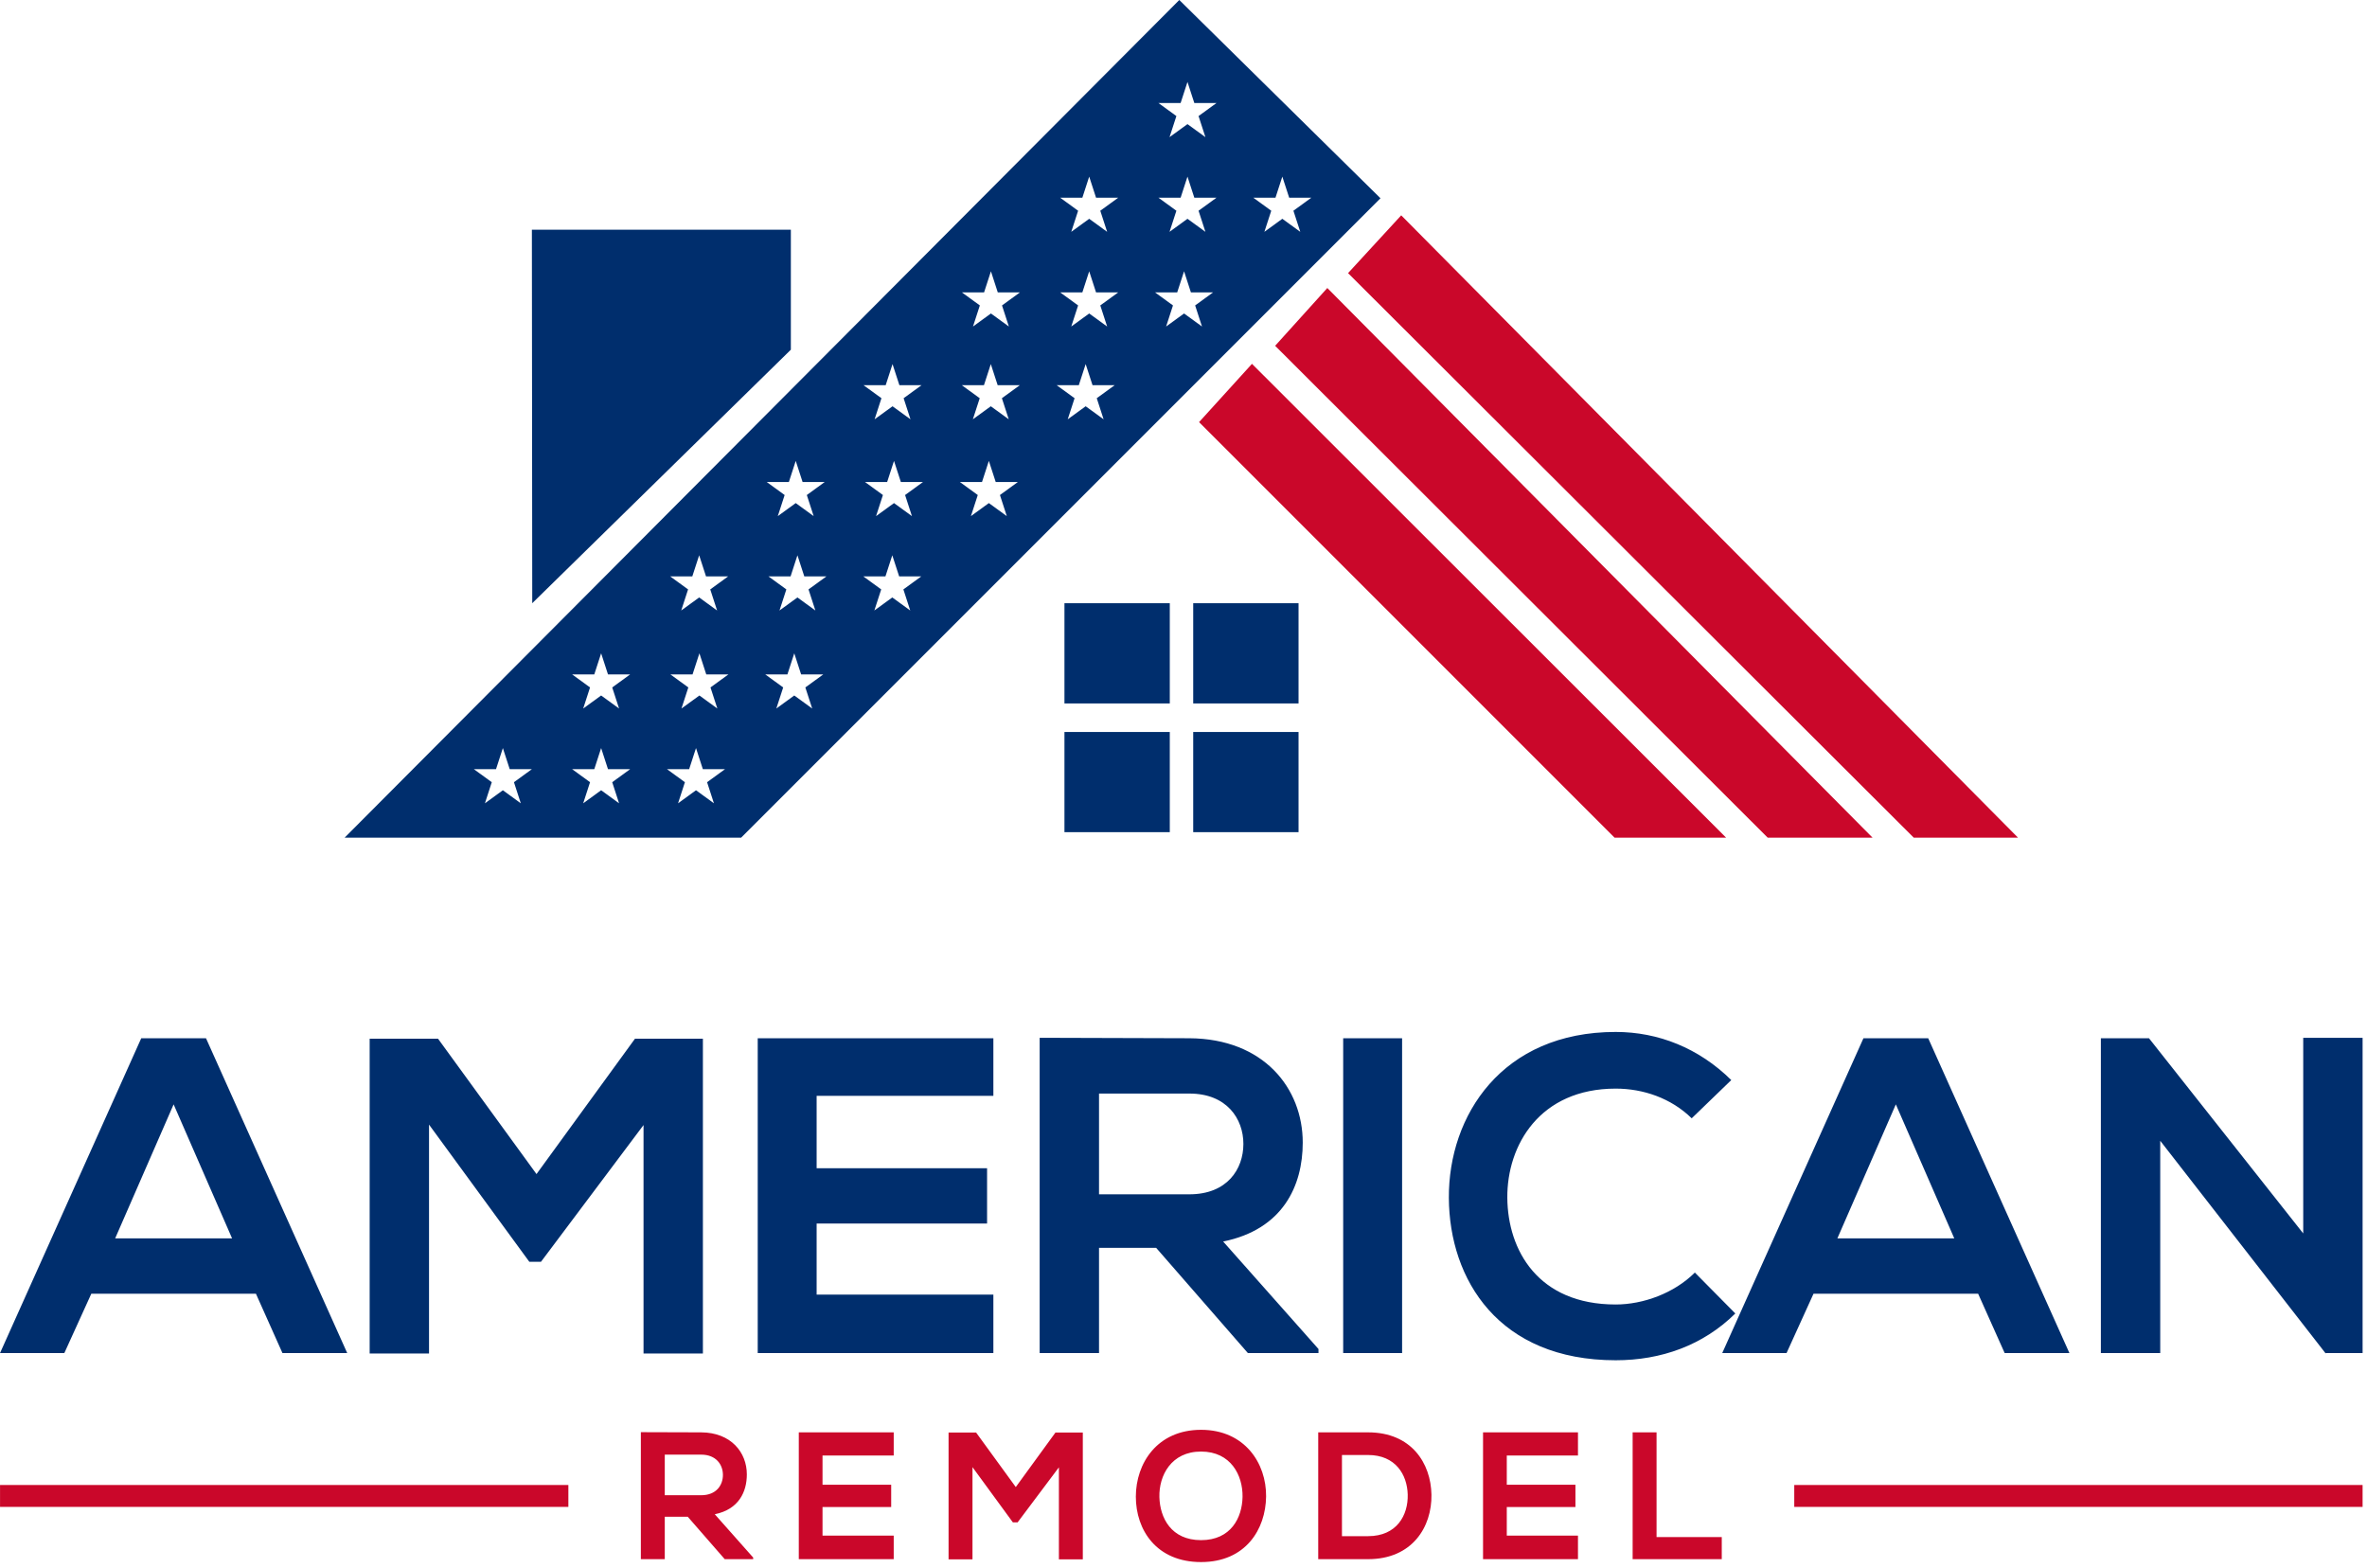
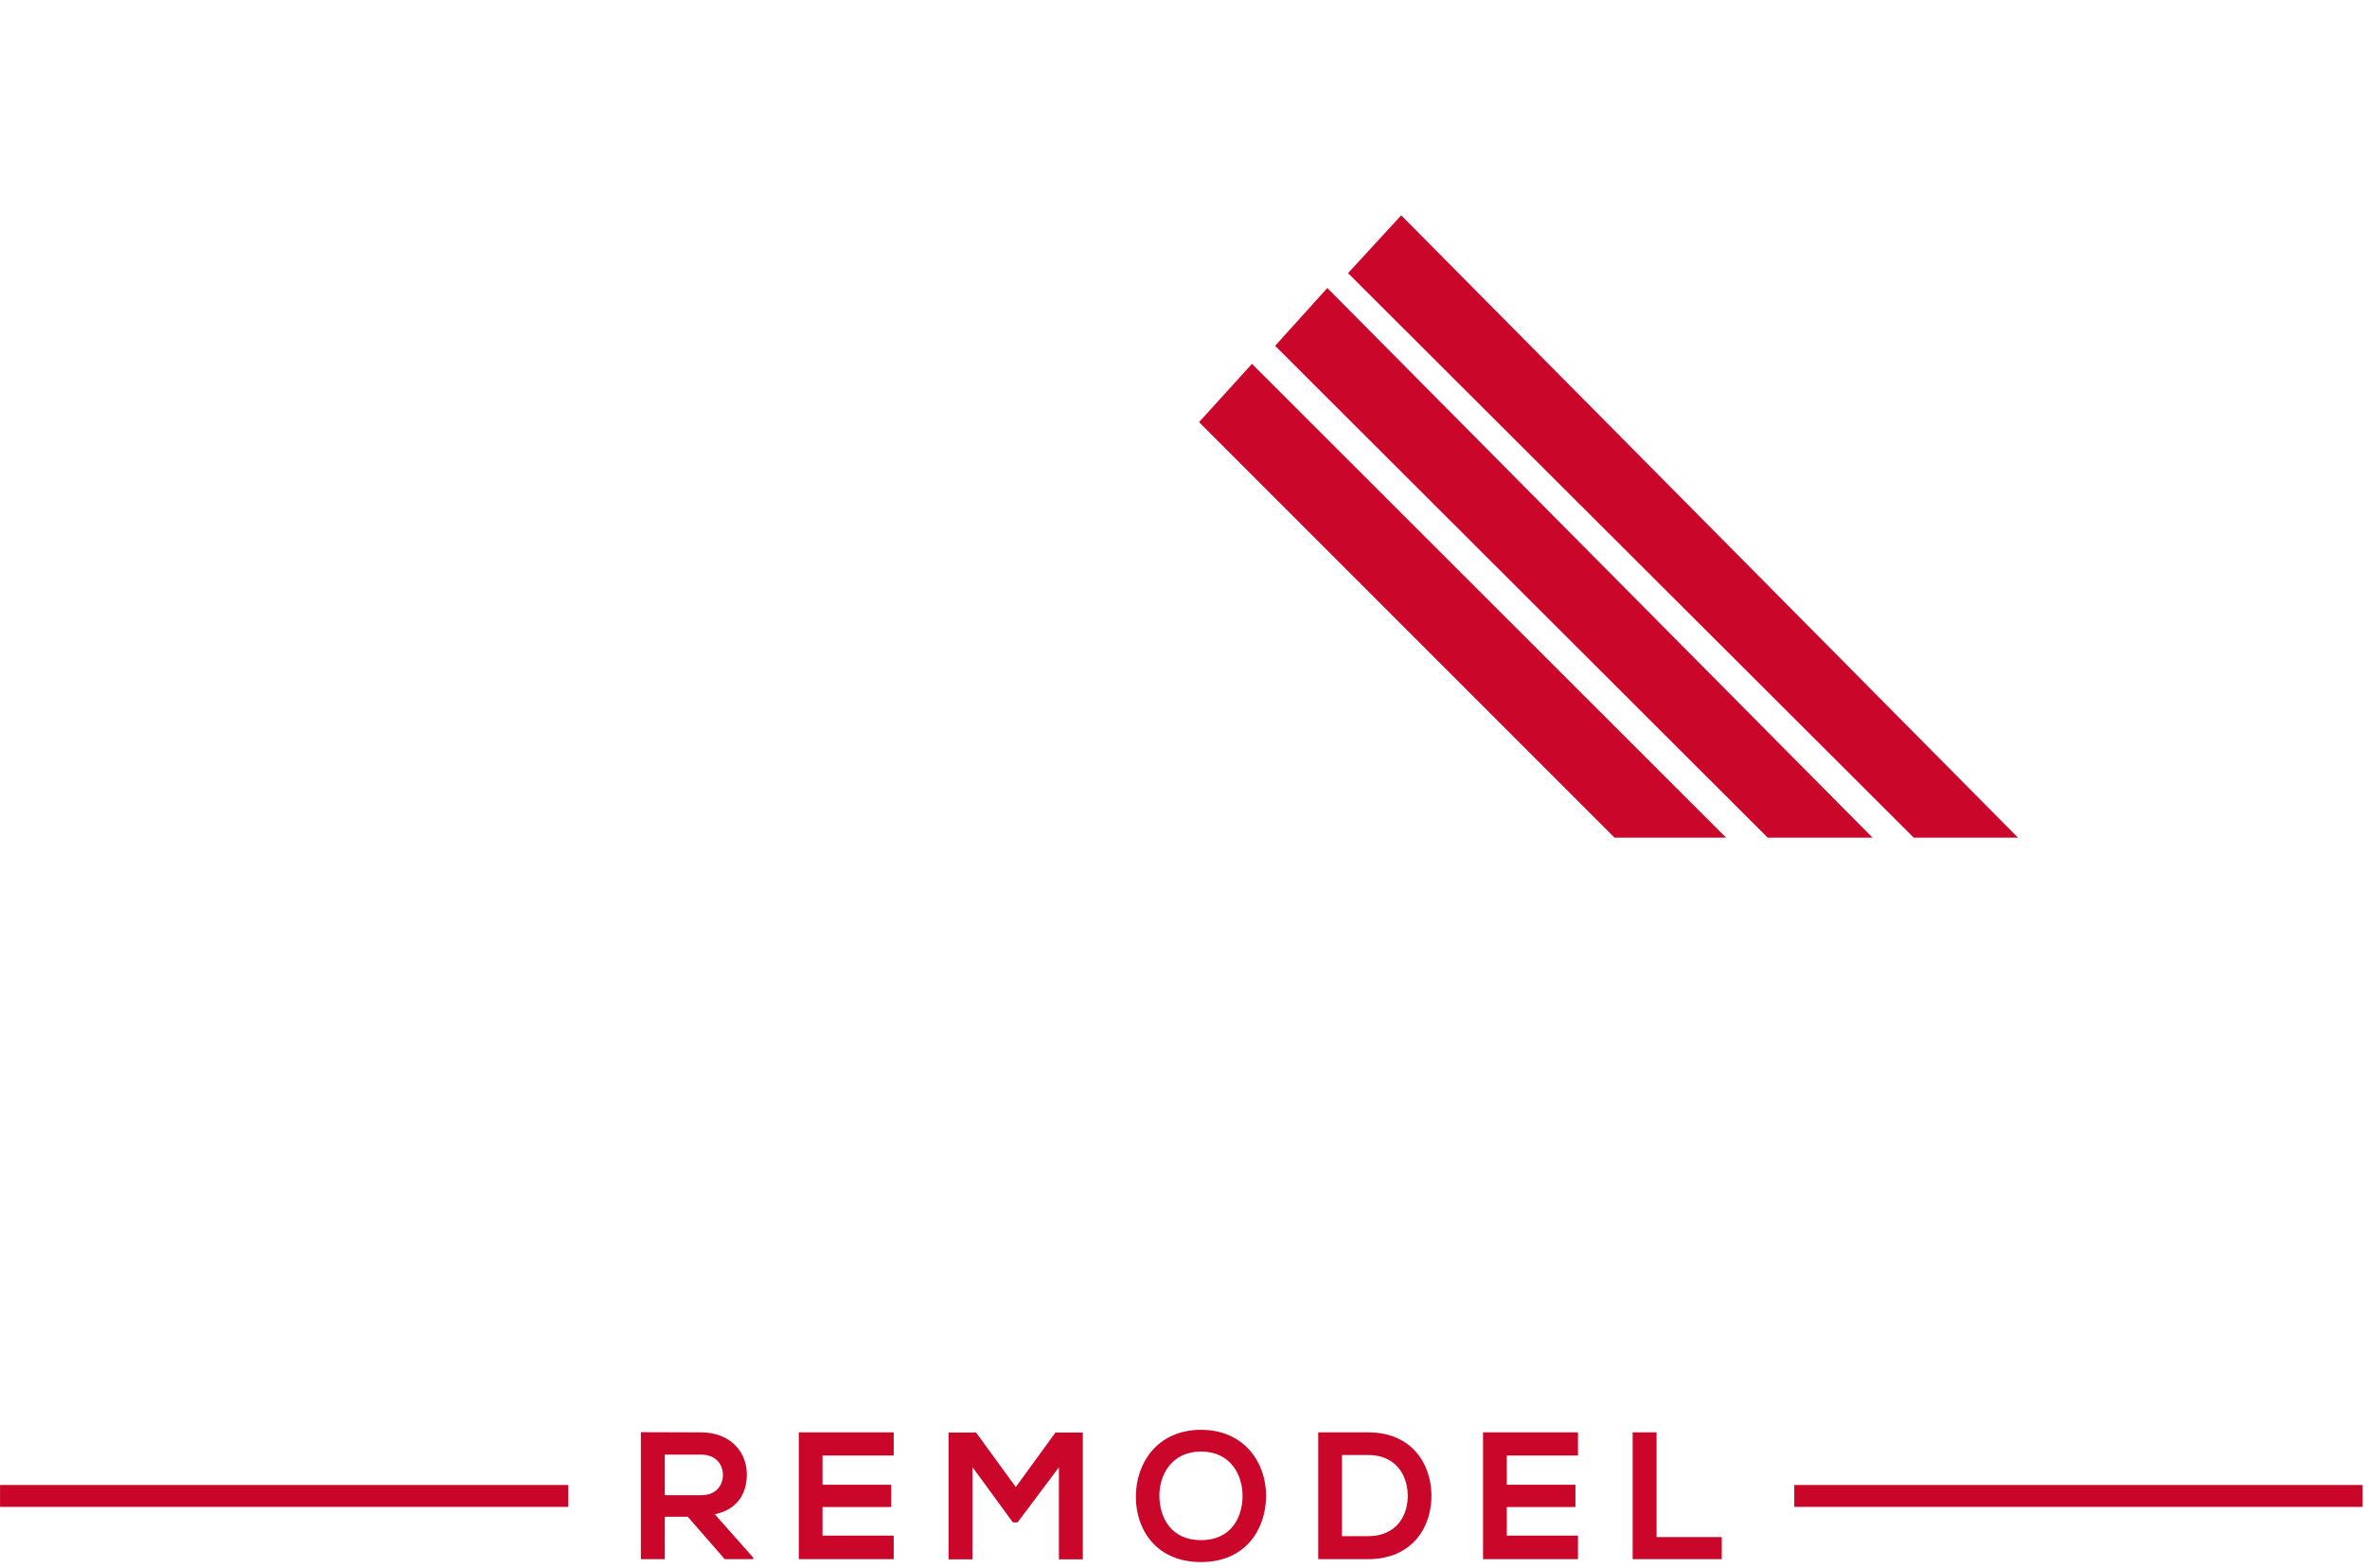
<svg xmlns="http://www.w3.org/2000/svg" xmlns:ns1="http://www.serif.com/" width="100%" height="100%" viewBox="0 0 379 251" version="1.1" xml:space="preserve" style="fill-rule:evenodd;clip-rule:evenodd;stroke-linejoin:round;stroke-miterlimit:2;">
  <g id="Layer-1" ns1:id="Layer 1" transform="matrix(1,0,0,1,-310.85,-374.95)">
    <g transform="matrix(1,0,0,1,310.85,374.95)">
      <path d="M202.725,239.6C202.667,244.85 199.448,250.1 192.312,250.1C185.176,250.1 181.869,244.966 181.869,239.628C181.869,234.291 185.292,228.925 192.312,228.925C199.302,228.925 202.784,234.291 202.725,239.6ZM169.549,234.93L162.935,243.747L162.181,243.747L155.713,234.901L155.713,249.665L151.883,249.665L151.883,229.361L156.293,229.361L162.645,238.091L168.998,229.361L173.378,229.361L173.378,249.665L169.549,249.665L169.549,234.93ZM265.245,229.331L265.245,246.097L275.687,246.097L275.687,249.636L261.416,249.636L261.416,229.331L265.245,229.331ZM229.202,239.309C229.288,244.443 226.156,249.636 219.05,249.636L211.072,249.636L211.072,229.331L219.05,229.331C226.011,229.331 229.114,234.291 229.202,239.309ZM252.662,249.636L237.462,249.636L237.462,229.331L252.662,229.331L252.662,233.044L241.263,233.044L241.263,237.714L252.256,237.714L252.256,241.282L241.263,241.282L241.263,245.865L252.662,245.865L252.662,249.636ZM143.101,249.636L127.901,249.636L127.901,229.331L143.101,229.331L143.101,233.044L131.701,233.044L131.701,237.714L142.695,237.714L142.695,241.282L131.701,241.282L131.701,245.865L143.101,245.865L143.101,249.636ZM120.597,249.636L116.043,249.636L110.126,242.848L106.442,242.848L106.442,249.636L102.613,249.636L102.613,229.302C105.833,229.302 109.052,229.332 112.273,229.332C117.059,229.361 119.582,232.551 119.582,236.061C119.582,238.845 118.306,241.66 114.448,242.443L120.597,249.376L120.597,249.636ZM185.64,239.687C185.727,243.023 187.526,246.59 192.312,246.59C197.098,246.59 198.897,242.994 198.954,239.658C199.012,236.235 197.098,232.406 192.312,232.406C187.526,232.406 185.553,236.264 185.64,239.687ZM214.872,245.952L219.05,245.952C223.661,245.952 225.489,242.587 225.401,239.28C225.315,236.118 223.458,232.957 219.05,232.957L214.872,232.957L214.872,245.952ZM0.006,237.763L91.006,237.763L91.006,241.263L0.006,241.263L0.006,237.763ZM287.294,237.763L378.294,237.763L378.294,241.263L287.294,241.263L287.294,237.763ZM106.442,232.899L106.442,239.397L112.273,239.397C114.709,239.397 115.753,237.772 115.753,236.148C115.753,234.524 114.68,232.899 112.273,232.899L106.442,232.899ZM258.523,134.118L276.385,134.118L200.463,58.254L191.991,67.586L258.523,134.118ZM283.043,134.118L299.832,134.118L212.528,46.112L204.173,55.365L283.043,134.118ZM306.43,134.118L323.121,134.118L224.359,34.476L215.847,43.73L306.43,134.118Z" style="fill:rgb(202,7,42);fill-rule:nonzero;" />
    </g>
    <g transform="matrix(1,0,0,1,310.85,374.95)">
-       <path d="M277.857,210.299C272.671,215.412 265.976,217.788 258.703,217.788C239.982,217.788 232.06,204.899 231.988,191.794C231.916,178.616 240.486,165.224 258.703,165.224C265.543,165.224 272.023,167.816 277.209,172.928L270.873,179.049C267.56,175.809 263.095,174.296 258.703,174.296C246.533,174.296 241.277,183.369 241.349,191.794C241.421,200.147 246.246,208.86 258.703,208.86C263.095,208.86 268.064,207.059 271.377,203.747L277.857,210.299ZM368.789,166.159L378.295,166.159L378.295,216.636L372.391,216.636L372.391,216.708L345.893,182.648L345.893,216.636L336.387,216.636L336.387,166.231L344.092,166.231L368.789,197.482L368.789,166.159ZM103.042,180.129L86.625,202.019L84.752,202.019L68.695,180.057L68.695,216.708L59.19,216.708L59.19,166.304L70.135,166.304L85.904,187.978L101.674,166.304L112.547,166.304L112.547,216.708L103.042,216.708L103.042,180.129ZM211.113,216.636L199.808,216.636L185.119,199.786L175.974,199.786L175.974,216.636L166.469,216.636L166.469,166.159C174.462,166.159 182.455,166.232 190.448,166.232C202.329,166.304 208.593,174.224 208.593,182.937C208.593,189.85 205.425,196.834 195.849,198.778L211.113,215.987L211.113,216.636ZM224.502,166.232L215.068,166.232L215.068,216.636L224.502,216.636L224.502,166.232ZM159.057,216.636L121.326,216.636L121.326,166.232L159.057,166.232L159.057,175.448L130.758,175.448L130.758,187.041L158.049,187.041L158.049,195.898L130.758,195.898L130.758,207.276L159.057,207.276L159.057,216.636ZM40.977,207.131L14.623,207.131L10.302,216.636L0.006,216.636L22.615,166.232L32.985,166.232L55.594,216.636L45.226,216.636L40.977,207.131ZM316.734,207.131L290.38,207.131L286.06,216.636L275.763,216.636L298.372,166.232L308.742,166.232L331.351,216.636L320.984,216.636L316.734,207.131ZM27.8,176.817L18.439,198.275L37.161,198.275L27.8,176.817ZM303.558,176.817L294.197,198.275L312.917,198.275L303.558,176.817ZM175.974,175.088L175.974,191.218L190.448,191.218C196.495,191.218 199.089,187.186 199.089,183.153C199.089,179.12 196.423,175.088 190.448,175.088L175.974,175.088ZM188.828,0L55.178,134.118L118.665,134.118L221.04,31.743L188.828,0ZM170.438,117.192L187.305,117.192L187.305,133.24L170.438,133.24L170.438,117.192ZM191.054,117.192L207.921,117.192L207.921,133.24L191.054,133.24L191.054,117.192ZM83.39,128.614L80.518,126.527L77.646,128.614L78.743,125.237L75.871,123.15L79.421,123.15L80.518,119.774L81.615,123.15L85.165,123.15L82.293,125.237L83.39,128.614ZM99.125,128.614L96.253,126.527L93.381,128.614L94.478,125.237L91.606,123.15L95.156,123.15L96.253,119.774L97.35,123.15L100.901,123.15L98.028,125.237L99.125,128.614ZM114.314,128.614L111.442,126.527L108.57,128.614L109.666,125.237L106.794,123.15L110.345,123.15L111.442,119.774L112.539,123.15L116.089,123.15L113.217,125.237L114.314,128.614ZM98.028,110.064L99.125,113.44L96.253,111.354L93.381,113.44L94.478,110.064L91.606,107.977L95.156,107.977L96.253,104.601L97.35,107.977L100.901,107.977L98.028,110.064ZM113.763,110.064L114.86,113.44L111.988,111.354L109.116,113.44L110.213,110.064L107.341,107.977L110.891,107.977L111.988,104.601L113.085,107.977L116.636,107.977L113.763,110.064ZM130.049,113.44L127.177,111.354L124.304,113.44L125.402,110.064L122.529,107.977L126.079,107.977L127.177,104.601L128.274,107.977L131.824,107.977L128.951,110.064L130.049,113.44ZM170.438,96.577L187.305,96.577L187.305,112.624L170.438,112.624L170.438,96.577ZM191.054,96.577L207.921,96.577L207.921,112.624L191.054,112.624L191.054,96.577ZM145.745,97.744L142.872,95.657L140,97.744L141.097,94.368L138.225,92.281L141.776,92.281L142.872,88.905L143.97,92.281L147.52,92.281L144.648,94.368L145.745,97.744ZM110.852,92.281L111.949,88.905L113.046,92.281L116.596,92.281L113.724,94.368L114.821,97.744L111.949,95.657L109.077,97.744L110.174,94.368L107.302,92.281L110.852,92.281ZM129.459,94.368L130.556,97.744L127.684,95.657L124.812,97.744L125.909,94.368L123.037,92.281L126.587,92.281L127.684,88.905L128.781,92.281L132.331,92.281L129.459,94.368ZM85.164,36.78L126.63,36.78L126.63,55.99L85.223,96.577L85.164,36.78ZM161.206,82.634L158.334,80.548L155.462,82.634L156.559,79.258L153.687,77.171L157.237,77.171L158.334,73.795L159.431,77.171L162.981,77.171L160.109,79.258L161.206,82.634ZM144.921,79.258L146.018,82.634L143.146,80.548L140.274,82.634L141.371,79.258L138.498,77.171L142.049,77.171L143.146,73.795L144.243,77.171L147.793,77.171L144.921,79.258ZM126.314,77.171L127.411,73.795L128.508,77.171L132.058,77.171L129.186,79.258L130.283,82.634L127.411,80.548L124.539,82.634L125.636,79.258L122.763,77.171L126.314,77.171ZM176.707,67.134L173.835,65.047L170.963,67.134L172.06,63.757L169.188,61.67L172.738,61.67L173.835,58.294L174.932,61.67L178.482,61.67L175.61,63.757L176.707,67.134ZM160.422,63.757L161.519,67.134L158.647,65.047L155.774,67.134L156.871,63.757L153.999,61.67L157.55,61.67L158.647,58.294L159.743,61.67L163.294,61.67L160.422,63.757ZM141.815,61.67L142.911,58.294L144.009,61.67L147.559,61.67L144.687,63.757L145.784,67.134L142.911,65.047L140.039,67.134L141.136,63.757L138.264,61.67L141.815,61.67ZM176.176,48.901L177.273,52.277L174.401,50.19L171.529,52.277L172.626,48.901L169.754,46.814L173.304,46.814L174.401,43.437L175.498,46.814L179.048,46.814L176.176,48.901ZM192.462,52.277L189.59,50.19L186.717,52.277L187.814,48.901L184.942,46.814L188.492,46.814L189.59,43.437L190.686,46.814L194.237,46.814L191.364,48.901L192.462,52.277ZM160.441,48.901L161.538,52.277L158.666,50.19L155.794,52.277L156.891,48.901L154.019,46.814L157.569,46.814L158.666,43.437L159.763,46.814L163.313,46.814L160.441,48.901ZM176.176,33.741L177.273,37.118L174.401,35.031L171.529,37.118L172.626,33.741L169.754,31.655L173.304,31.655L174.401,28.278L175.498,31.655L179.048,31.655L176.176,33.741ZM191.911,33.741L193.009,37.118L190.136,35.031L187.264,37.118L188.361,33.741L185.489,31.655L189.039,31.655L190.136,28.278L191.233,31.655L194.783,31.655L191.911,33.741ZM205.324,35.031L202.452,37.118L203.55,33.741L200.678,31.655L204.227,31.655L205.324,28.278L206.422,31.655L209.971,31.655L207.099,33.741L208.197,37.118L205.324,35.031ZM191.911,18.582L193.009,21.959L190.136,19.872L187.264,21.959L188.361,18.582L185.489,16.495L189.039,16.495L190.136,13.119L191.233,16.495L194.783,16.495L191.911,18.582Z" style="fill:rgb(0,46,109);fill-rule:nonzero;" />
-     </g>
+       </g>
  </g>
</svg>